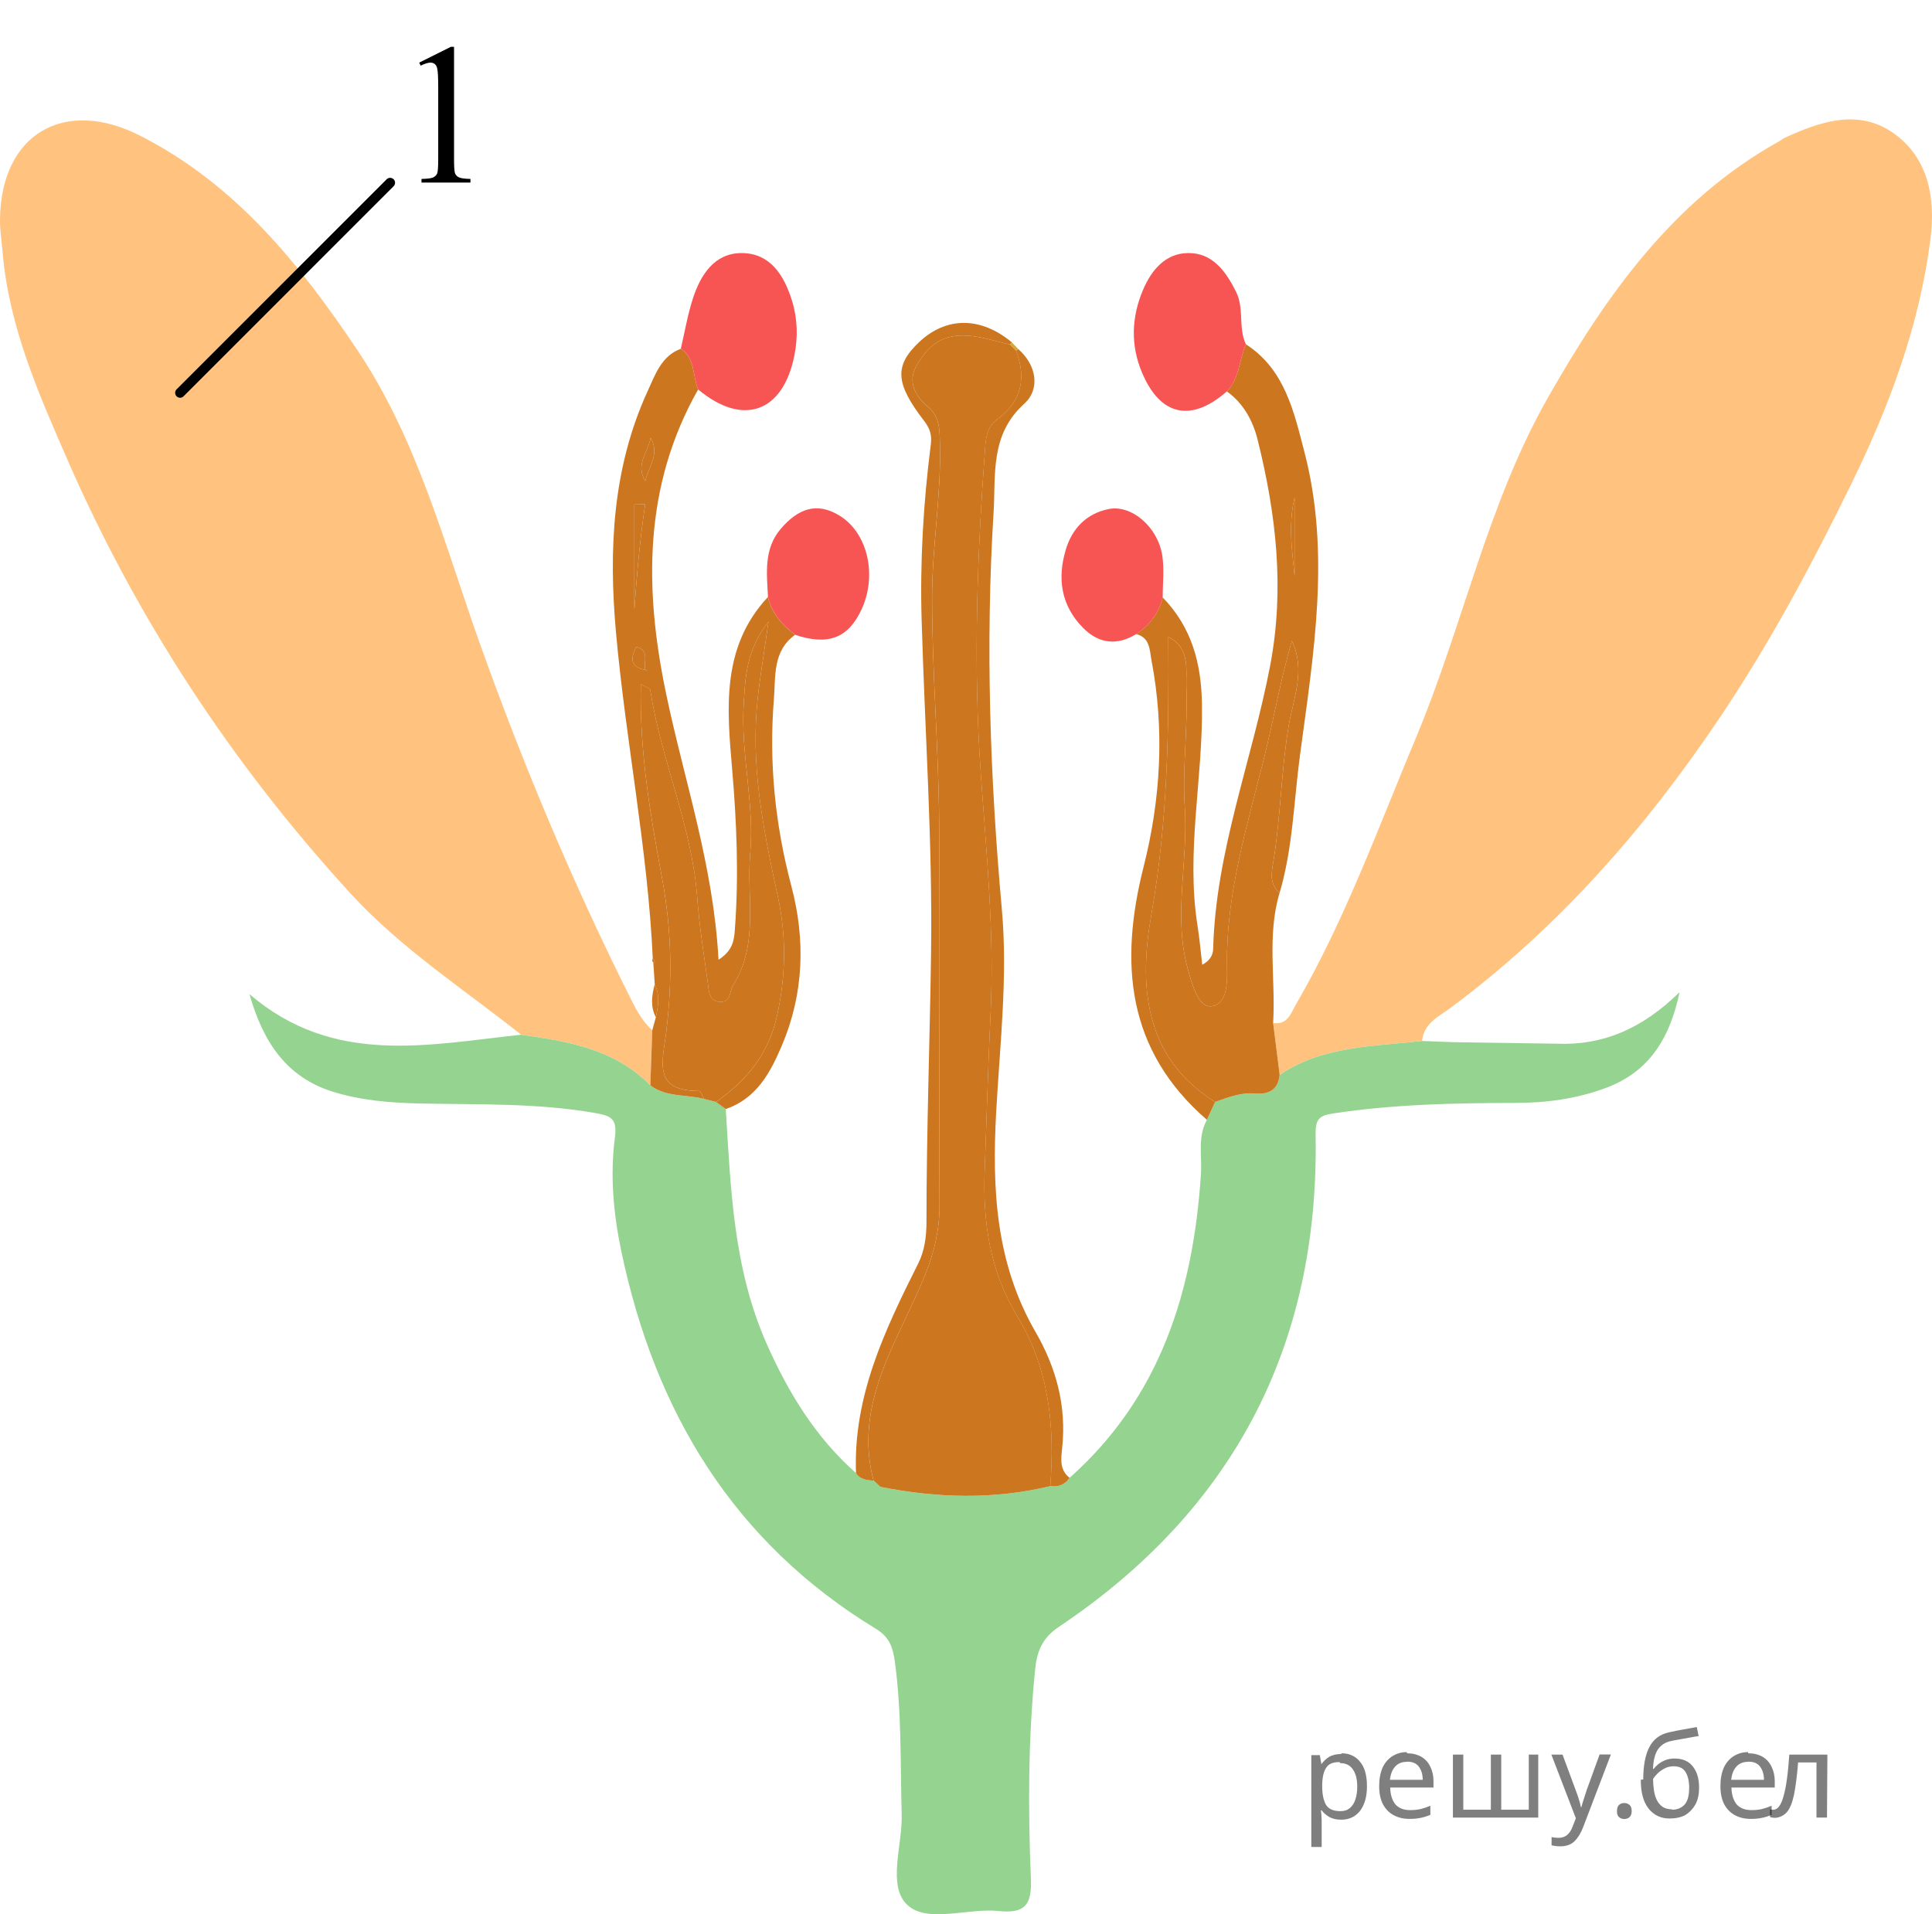
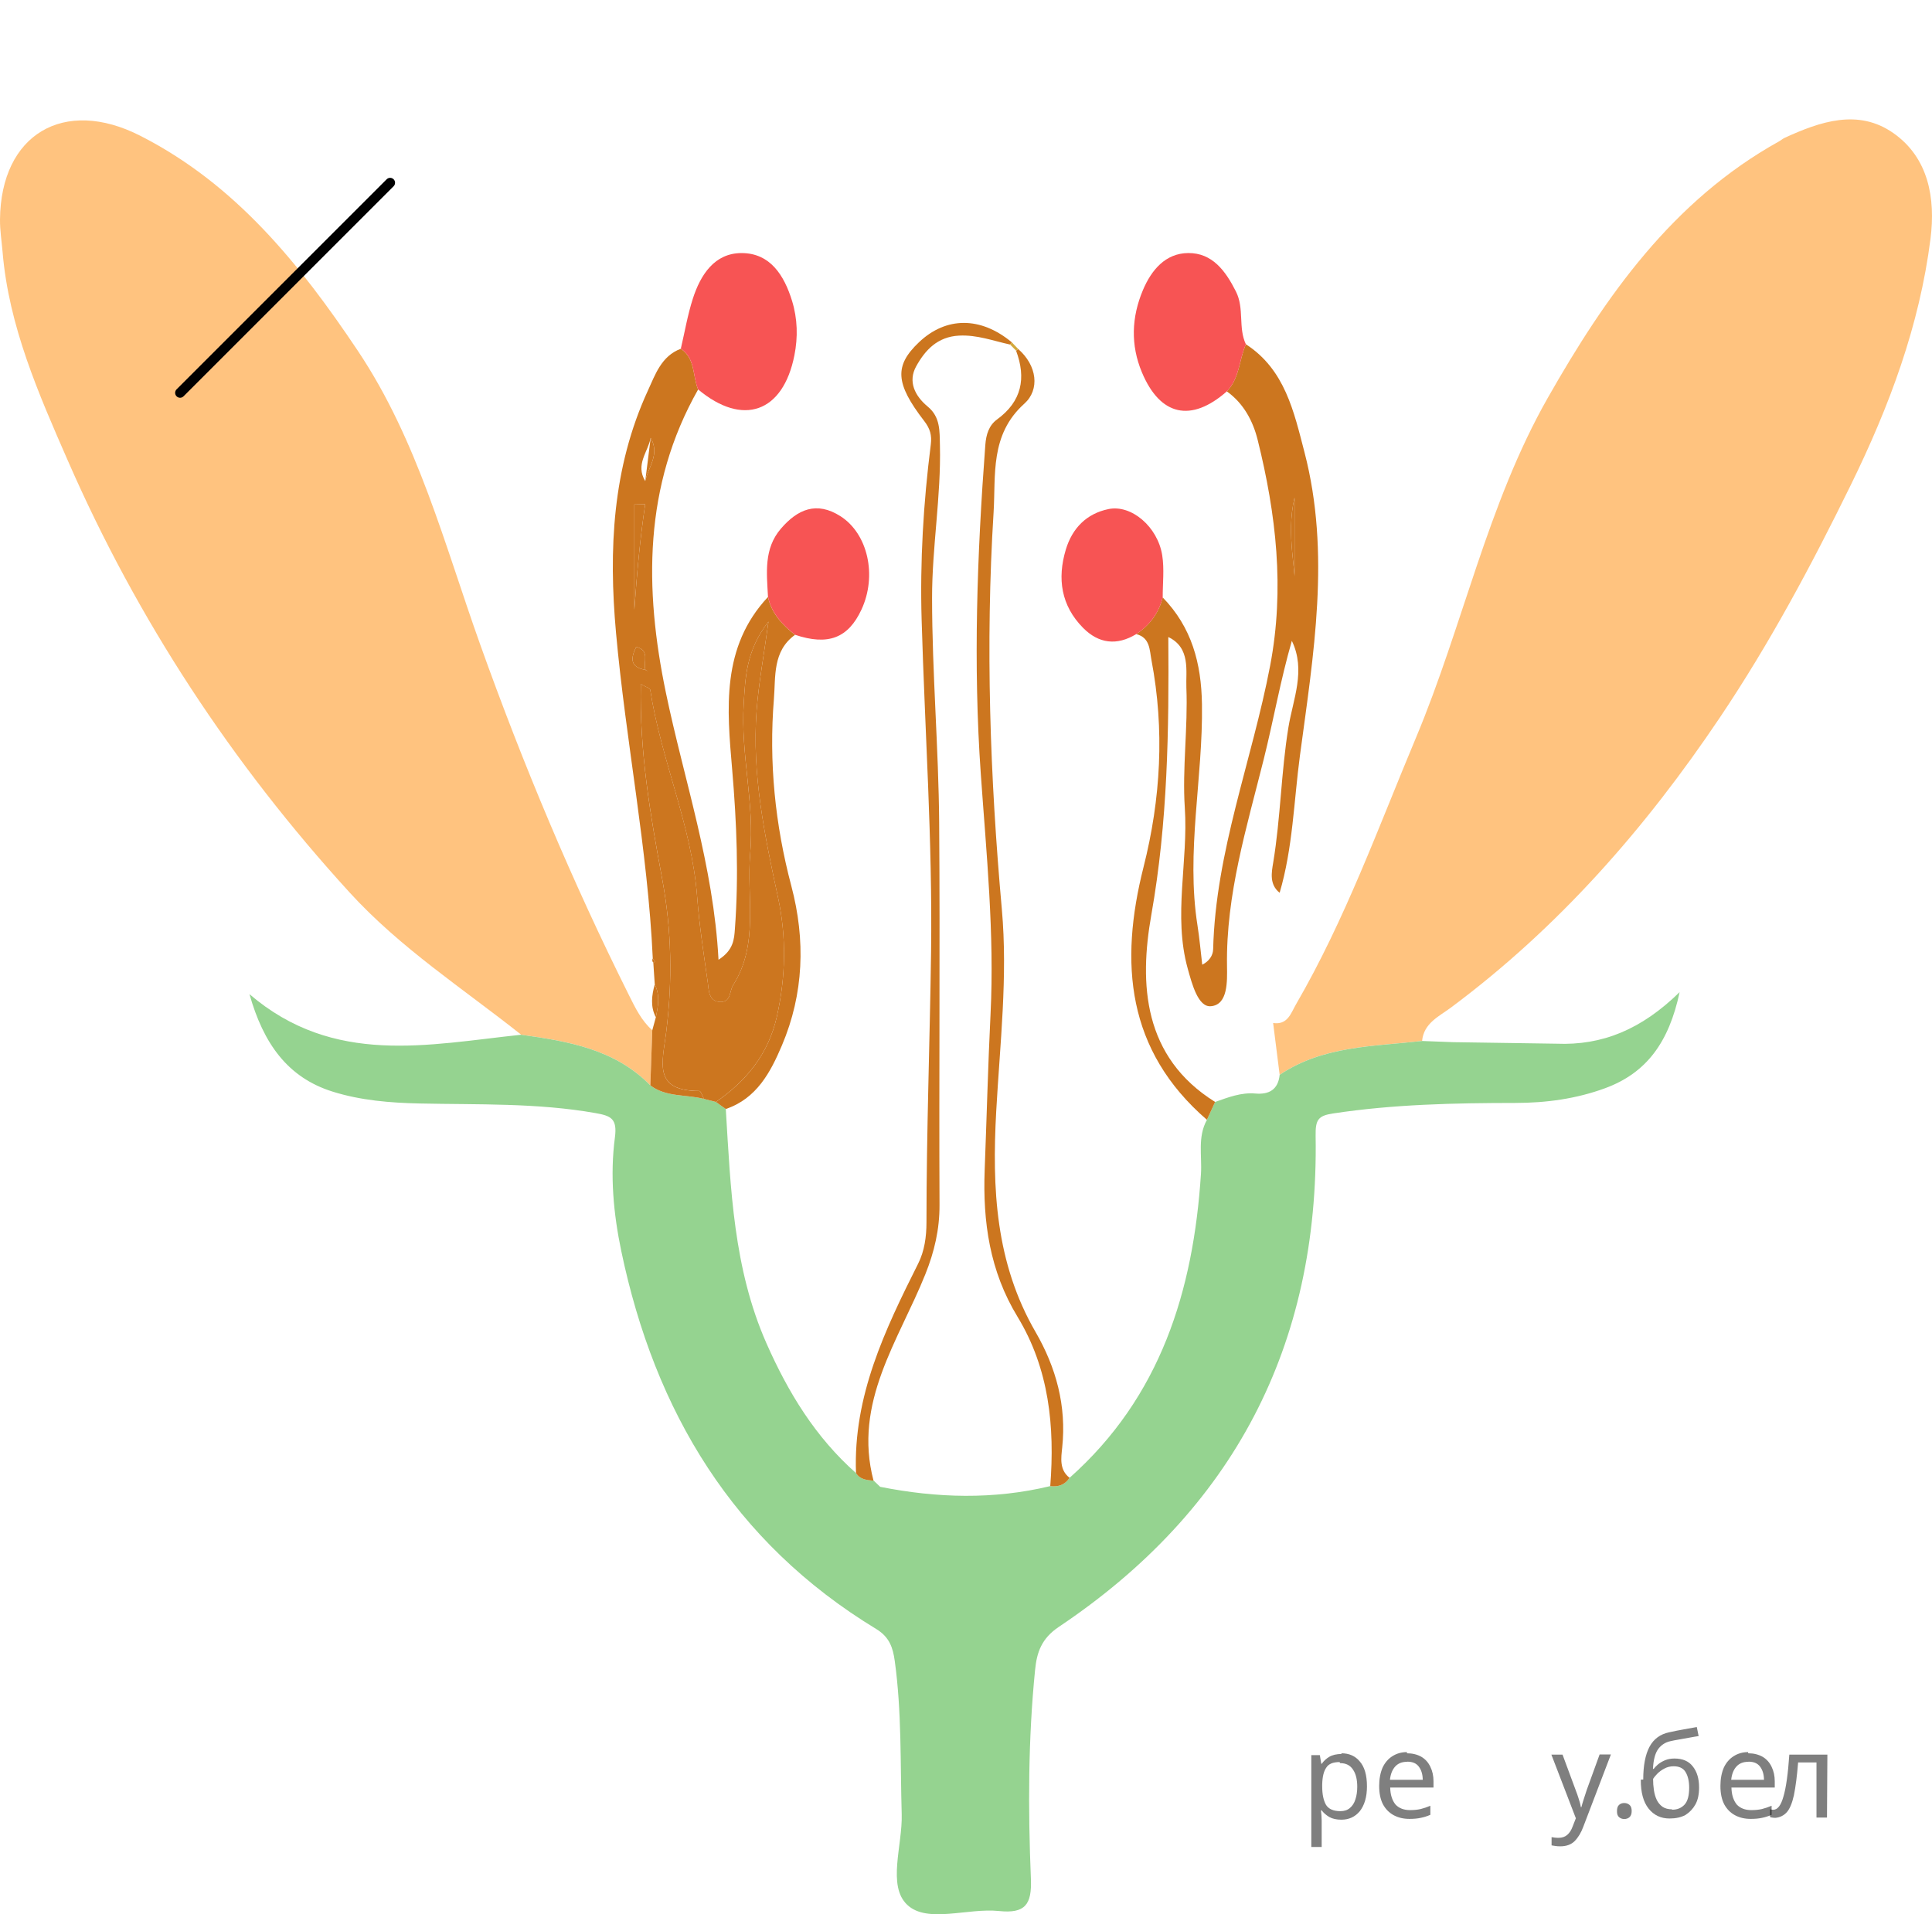
<svg xmlns="http://www.w3.org/2000/svg" xmlns:xlink="http://www.w3.org/1999/xlink" version="1.1" id="Слой_1" x="0px" y="0px" width="147.201px" height="145.864px" viewBox="0 0 147.201 145.864" enable-background="new 0 0 147.201 145.864" xml:space="preserve">
  <g>
    <path opacity="0.5" fill="#FF8800" enable-background="new    " d="M97.001,77.954c1.112,0.16,1.349-0.744,1.754-1.444   c3.74-6.45,6.259-13.45,9.127-20.291c3.583-8.546,5.445-17.808,10.042-25.897   c4.397-7.737,9.521-15.05,17.627-19.552c0.145-0.08,0.271-0.197,0.42-0.266c2.717-1.246,5.607-2.238,8.28-0.367   c2.7,1.89,3.224,4.994,2.836,8.054c-0.84,6.627-3.13,12.763-6.082,18.784   c-2.995,6.109-6.172,12.054-9.966,17.7c-5.682,8.457-12.3,16.011-20.507,22.114   c-0.907,0.674-2.052,1.175-2.182,2.532c-3.72,0.423-7.557,0.361-10.852,2.58   C97.333,80.586,97.167,79.27,97.001,77.954z" />
    <path opacity="0.5" fill="#FF8800" enable-background="new    " d="M39.711,78.847c-4.434-3.517-9.198-6.596-13.07-10.836   c-8.959-9.813-16.163-20.767-21.473-32.911c-2.223-5.085-4.5-10.237-4.972-15.907   c-0.069-0.823-0.204-1.646-0.196-2.468c0.062-6.491,4.868-9.341,10.682-6.383   c7.274,3.701,12.172,9.794,16.579,16.384c4.581,6.851,6.609,14.786,9.332,22.404   c3.264,9.131,7.002,18.041,11.332,26.71c0.479,0.96,0.948,1.933,1.773,2.665   c-0.05,1.4-0.1,2.801-0.15,4.201C46.849,79.944,43.297,79.35,39.711,78.847z" />
    <path fill="#95D390" d="M39.711,78.847c3.586,0.503,7.138,1.097,9.838,3.86c1.218,0.919,2.729,0.675,4.089,1.031   c0.303,0.077,0.606,0.154,0.909,0.231c0.251,0.178,0.501,0.356,0.752,0.533c0.371,6.069,0.579,12.157,3.1,17.863   c1.651,3.737,3.731,7.152,6.821,9.883c0.31,0.504,0.828,0.53,1.336,0.582c0-0,0.01-0.008,0.01-0.008   c0.165,0.158,0.33,0.316,0.496,0.474c4.323,0.86,8.643,0.986,12.958-0.055c0.615,0.08,1.119-0.098,1.472-0.63   c6.934-6.163,9.428-14.245,10.01-23.154c0.09-1.382-0.273-2.814,0.455-4.125   c0.208-0.453,0.416-0.907,0.623-1.362c0.993-0.349,1.974-0.739,3.066-0.643c1.04,0.091,1.738-0.295,1.853-1.424   c3.295-2.218,7.132-2.157,10.852-2.58c0.783,0.03,1.569,0.06,2.35,0.09c2.626,0.039,5.256,0.078,7.886,0.117   c3.498,0.146,6.483-1.09,9.385-3.929c-0.815,3.827-2.527,6.162-5.674,7.32   c-2.2,0.809-4.488,1.121-6.838,1.123c-4.645,0.004-9.285,0.102-13.896,0.802   c-1.136,0.173-1.345,0.479-1.325,1.708c0.265,15.994-6.278,28.511-19.565,37.413   c-1.331,0.892-1.677,1.956-1.809,3.273c-0.531,5.295-0.539,10.61-0.32,15.915   c0.082,1.973-0.436,2.674-2.432,2.465c-2.376-0.249-5.453,0.965-6.982-0.465   c-1.551-1.45-0.361-4.54-0.429-6.908c-0.113-3.897,0.007-7.801-0.529-11.678   c-0.139-1.002-0.395-1.821-1.412-2.438c-10.885-6.61-16.867-16.565-19.425-28.798   c-0.597-2.854-0.866-5.775-0.485-8.661c0.189-1.435-0.3-1.645-1.473-1.853   c-4.442-0.787-8.927-0.636-13.4-0.733c-2.255-0.049-4.495-0.232-6.636-0.904   c-3.443-1.079-5.274-3.681-6.335-7.427C25.45,81.271,32.642,79.59,39.711,78.847z" />
    <path fill="#CC761F" d="M53.638,83.738c-1.36-0.356-2.87-0.113-4.089-1.031c0.05-1.402,0.1-2.802,0.15-4.202   c0.09-0.329,0.179-0.658,0.27-0.987c0.176-0.845,0.328-1.689-0.083-2.514c-0.036-0.548-0.072-1.095-0.109-1.641   c0.042-0.032,0.125-0.088,0.121-0.096c-0.046-0.083-0.106-0.159-0.162-0.236   c-0.385-8.338-2.055-16.532-2.802-24.826c-0.567-6.298-0.281-12.553,2.426-18.435   c0.565-1.226,1.03-2.641,2.512-3.195c1.122,0.745,0.884,2.067,1.319,3.103c-4.167,7.346-4.103,15.187-2.455,23.109   c1.387,6.667,3.626,13.152,4.008,20.345c1.151-0.735,1.192-1.575,1.248-2.339   c0.302-4.055,0.139-8.098-0.207-12.151c-0.395-4.626-0.854-9.326,2.728-13.154   c0.274,1.257,1.092,2.125,2.062,2.886c-1.72,1.234-1.472,3.185-1.61,4.888c-0.391,4.812,0.088,9.569,1.328,14.251   c1.09,4.115,0.954,8.204-0.717,12.144c-0.87,2.051-1.924,4.052-4.277,4.848c-0.251-0.177-0.502-0.355-0.752-0.533   c2.324-1.608,3.994-3.651,4.638-6.492c0.689-3.038,0.74-6.104,0.093-9.094   c-1.016-4.697-1.994-9.379-1.634-14.211c0.155-2.078,0.543-4.138,0.906-6.806   c-1.717,2.214-1.763,4.286-1.887,6.286c-0.237,3.804,0.83,7.565,0.496,11.378   c-0.294,3.358,0.688,6.884-1.298,10.027c-0.289,0.457-0.159,1.286-0.942,1.288   c-0.946,0.003-0.915-0.923-0.993-1.478c-0.305-2.174-0.645-4.338-0.811-6.543   c-0.406-5.407-2.753-10.416-3.572-15.758c-0.02-0.13-0.335-0.214-0.719-0.443   c-0.112,5.147,0.737,10.053,1.622,14.813c0.743,3.994,0.791,7.821,0.312,11.707   c-0.286,2.324-1.038,4.485,2.523,4.489C53.401,83.132,53.519,83.527,53.638,83.738z M49.152,51.04   c0.072,0.036,0.144,0.073,0.216,0.109c-0.067-0.041-0.134-0.082-0.202-0.124c-0.174-0.582,0.387-1.456-0.692-1.733   C48.037,50.165,48.004,50.829,49.152,51.04z M49.159,38.419c-0.276,0.007-0.551,0.014-0.827,0.021   c0,2.676,0,5.353,0,8.029C48.52,43.782,48.759,41.097,49.159,38.419z M49.576,33.364   c-0.206,1.086-1.186,2.034-0.414,3.293C49.402,35.577,50.294,34.614,49.576,33.364z" />
    <path fill="#CC761F" d="M92.581,83.969c-0.208,0.454-0.416,0.908-0.624,1.361c-6.121-5.291-6.679-11.946-4.829-19.262   c1.314-5.196,1.612-10.466,0.604-15.764c-0.148-0.777-0.104-1.72-1.164-1.986c1.028-0.674,1.716-1.595,2.02-2.794   c2.204,2.274,2.944,4.994,2.991,8.145c0.085,5.627-1.232,11.22-0.34,16.857c0.155,0.98,0.24,1.971,0.361,2.985   c0.529-0.264,0.819-0.706,0.831-1.179c0.185-7.459,2.968-14.396,4.344-21.616   c1.114-5.85,0.457-11.53-0.951-17.192c-0.362-1.455-1.072-2.783-2.351-3.702   c0.975-0.997,0.931-2.408,1.454-3.589c2.98,1.93,3.66,5.148,4.462,8.226c2.01,7.716,0.683,15.427-0.344,23.105   c-0.467,3.492-0.541,7.051-1.548,10.465c-0.798-0.632-0.615-1.55-0.489-2.31c0.565-3.415,0.599-6.883,1.16-10.308   c0.348-2.124,1.347-4.334,0.259-6.58c-0.865,2.992-1.395,6.038-2.143,9.029   c-1.296,5.184-2.879,10.302-2.797,15.733c0.018,1.197,0.075,2.978-1.236,3.082   c-0.965,0.076-1.429-1.685-1.758-2.871c-1.124-4.056,0.053-8.161-0.222-12.264   c-0.198-2.953,0.244-6.096,0.12-9.132c-0.052-1.262,0.343-3.049-1.38-3.867   c-0.066-0.038-0.131-0.077-0.197-0.116c0.067,0.037,0.134,0.074,0.201,0.111   c0.055,7.085-0.043,14.11-1.294,21.172C86.786,74.986,87.093,80.547,92.581,83.969z M98.633,45.155   c0-1.517,0-4.377,0-7.236C97.938,40.832,98.846,43.643,98.633,45.155z" />
-     <path fill="#CC761F" d="M89.01,48.543c1.723,0.818,1.328,2.604,1.38,3.867c0.125,3.037-0.317,6.179-0.12,9.132   c0.275,4.103-0.902,8.208,0.222,12.264c0.329,1.186,0.793,2.947,1.758,2.871c1.311-0.103,1.254-1.885,1.236-3.082   c-0.082-5.431,1.501-10.549,2.797-15.733c0.748-2.991,1.278-6.037,2.143-9.029   c1.088,2.246,0.089,4.456-0.259,6.58c-0.561,3.425-0.595,6.893-1.16,10.308   c-0.126,0.76-0.309,1.678,0.489,2.31c-0.983,3.267-0.291,6.617-0.495,9.922c0.166,1.316,0.332,2.632,0.498,3.948   c-0.115,1.129-0.812,1.515-1.853,1.424c-1.091-0.096-2.072,0.294-3.066,0.643   c-5.487-3.422-5.795-8.983-4.861-14.258c1.251-7.062,1.349-14.087,1.294-21.172L89.01,48.543z" />
    <path fill="#CC761F" d="M66.556,112.83c-0.508-0.052-1.026-0.078-1.336-0.582   c-0.223-5.858,2.208-10.92,4.738-15.966c0.477-0.952,0.631-2.035,0.631-3.138   c-0.001-6.87,0.257-13.738,0.35-20.602c0.114-8.429-0.473-16.867-0.719-25.302   c-0.131-4.47,0.134-8.928,0.698-13.363c0.09-0.711-0.052-1.215-0.504-1.8   c-2.218-2.874-2.275-4.214-0.397-5.997c2.072-1.968,4.709-1.966,7.077,0.007l-0.136,0.168   c-1.284-0.28-2.508-0.752-3.886-0.681c-1.657,0.086-2.59,1.117-3.267,2.338   c-0.642,1.159-0.104,2.258,0.884,3.074c0.963,0.795,0.899,1.862,0.925,2.954   c0.093,3.893-0.602,7.736-0.599,11.638c0.004,5.717,0.498,11.409,0.541,17.116   c0.073,9.704-0.018,19.409,0.027,29.113c0.009,1.871-0.392,3.574-1.081,5.293   C68.472,102.156,64.982,106.865,66.556,112.83z" />
    <path fill="#F75454" d="M94.926,26.236c-0.522,1.181-0.479,2.591-1.454,3.589c-2.719,2.389-5.078,1.871-6.468-1.451   c-0.874-2.09-0.794-4.202,0.078-6.271c0.647-1.534,1.724-2.808,3.447-2.821c1.841-0.014,2.847,1.358,3.639,2.933   C94.822,23.513,94.324,24.966,94.926,26.236z" />
    <path fill="#CC761F" d="M81.492,112.61c-0.352,0.533-0.857,0.711-1.472,0.631c0.352-4.533-0.081-8.932-2.498-12.91   c-2.107-3.467-2.651-7.209-2.498-11.191c0.153-3.961,0.252-7.922,0.447-11.884   c0.302-6.103-0.314-12.193-0.744-18.297c-0.586-8.318-0.281-16.702,0.345-25.045   c0.06-0.804,0.272-1.497,0.898-1.955c1.883-1.377,2.228-3.141,1.447-5.235l0.163-0.126   c1.436,1.254,1.663,3.087,0.465,4.162c-2.637,2.365-2.167,5.464-2.342,8.275   c-0.628,10.09-0.274,20.179,0.629,30.255c0.459,5.123-0.145,10.261-0.428,15.377   c-0.326,5.893-0.057,11.556,2.995,16.829c1.559,2.693,2.371,5.628,2.031,8.813   C80.849,111.09,80.698,111.994,81.492,112.61z" />
    <path fill="#F75454" d="M53.191,29.675c-0.435-1.036-0.197-2.358-1.319-3.103c0.299-1.275,0.517-2.575,0.917-3.817   c0.587-1.82,1.653-3.474,3.719-3.471c2.182,0.004,3.243,1.705,3.839,3.641c0.42,1.367,0.456,2.762,0.178,4.16   C59.659,31.443,56.593,32.523,53.191,29.675z" />
    <path fill="#F75454" d="M88.588,45.526c-0.304,1.198-0.992,2.12-2.02,2.794c-1.474,0.896-2.857,0.729-4.05-0.479   c-1.673-1.695-1.977-3.75-1.312-5.964c0.489-1.627,1.579-2.742,3.255-3.086c1.743-0.358,3.747,1.352,4.09,3.522   C88.716,43.359,88.585,44.453,88.588,45.526z" />
    <path fill="#F75454" d="M60.576,48.371c-0.97-0.76-1.788-1.629-2.062-2.886c-0.092-1.813-0.337-3.665,0.984-5.201   c1.262-1.467,2.712-2.118,4.543-0.945c2.081,1.333,2.801,4.518,1.594,7.114   C64.622,48.631,63.085,49.214,60.576,48.371z" />
    <path fill="#CC761F" d="M49.886,75.002c0.411,0.826,0.259,1.67,0.083,2.514   C49.539,76.692,49.657,75.849,49.886,75.002z" />
    <path fill="#CC761F" d="M49.736,73.028c0.056,0.078,0.116,0.153,0.162,0.236c0.004,0.008-0.078,0.064-0.121,0.096   C49.687,73.259,49.673,73.148,49.736,73.028z" />
    <path fill="#D3A93C" d="M77.093,26.086c0.163,0.171,0.326,0.342,0.489,0.512c0.001-0.001-0.163,0.126-0.162,0.125   c-0.153-0.157-0.308-0.314-0.463-0.47L77.093,26.086z" />
-     <path fill="#CC761F" d="M76.958,26.254c0.155,0.157,0.309,0.313,0.463,0.47c0.78,2.094,0.434,3.858-1.448,5.235   c-0.626,0.458-0.838,1.151-0.898,1.955c-0.626,8.343-0.931,16.727-0.345,25.045   c0.43,6.104,1.046,12.194,0.744,18.297c-0.196,3.962-0.295,7.923-0.447,11.884   c-0.153,3.981,0.391,7.724,2.498,11.191c2.418,3.978,2.85,8.377,2.498,12.91c-4.315,1.041-8.635,0.915-12.958,0.055   c-0.165-0.158-0.331-0.316-0.496-0.474c0,0-0.01,0.008-0.01,0.008c-1.575-5.965,1.915-10.673,3.944-15.732   c0.69-1.72,1.09-3.422,1.081-5.293c-0.044-9.704,0.046-19.409-0.027-29.113   c-0.043-5.706-0.537-11.399-0.541-17.116c-0.002-3.902,0.692-7.744,0.599-11.638   c-0.026-1.092,0.038-2.16-0.925-2.954c-0.988-0.816-1.527-1.915-0.884-3.074c0.677-1.22,1.61-2.252,3.267-2.338   C74.449,25.502,75.674,25.974,76.958,26.254z" />
    <path fill="#CC761F" d="M53.638,83.738c-0.119-0.211-0.237-0.606-0.356-0.606c-3.56-0.004-2.809-2.165-2.523-4.489   c0.479-3.886,0.431-7.713-0.312-11.707c-0.885-4.761-1.734-9.667-1.622-14.813   c0.384,0.229,0.699,0.313,0.719,0.443c0.819,5.342,3.167,10.351,3.572,15.758c0.165,2.205,0.505,4.369,0.811,6.543   c0.078,0.555,0.046,1.481,0.993,1.478c0.783-0.002,0.653-0.831,0.942-1.288c1.986-3.143,1.004-6.668,1.298-10.027   c0.334-3.813-0.733-7.573-0.496-11.378c0.125-2,0.17-4.072,1.887-6.286   c-0.364,2.668-0.752,4.728-0.906,6.806c-0.36,4.832,0.618,9.514,1.634,14.211   c0.647,2.991,0.596,6.056-0.093,9.094c-0.644,2.84-2.313,4.883-4.638,6.492   C54.245,83.892,53.941,83.815,53.638,83.738z" />
    <path fill="#D3A93C" d="M66.567,112.822c0.165,0.158,0.331,0.316,0.496,0.474   C66.897,113.138,66.732,112.98,66.567,112.822z" />
    <path fill="#CC761F" d="M49.159,38.419c-0.4,2.678-0.639,5.363-0.827,8.051c0-2.676,0-5.353,0-8.029   C48.608,38.433,48.883,38.426,49.159,38.419z" />
-     <path fill="#CC761F" d="M49.576,33.364c0.718,1.25-0.174,2.213-0.414,3.293C48.39,35.398,49.37,34.449,49.576,33.364z   " />
+     <path fill="#CC761F" d="M49.576,33.364c0.718,1.25-0.174,2.213-0.414,3.293z   " />
    <path fill="#CC761F" d="M49.152,51.04c-1.147-0.211-1.115-0.875-0.677-1.747c1.079,0.277,0.518,1.15,0.692,1.733   L49.152,51.04z" />
    <path fill="#CC761F" d="M49.166,51.025c0.067,0.041,0.134,0.082,0.202,0.124c-0.072-0.036-0.144-0.073-0.216-0.109   C49.152,51.04,49.166,51.025,49.166,51.025z" />
    <path fill="#CC761F" d="M98.633,45.155c0.213-1.512-0.695-4.323,0-7.236C98.633,40.779,98.633,43.638,98.633,45.155z" />
    <path fill="#CC761F" d="M89.014,48.539c-0.067-0.037-0.134-0.074-0.201-0.111c0.066,0.038,0.131,0.077,0.197,0.116   C89.01,48.543,89.014,48.539,89.014,48.539z" />
  </g>
  <g>
    <g>
      <defs>
        <rect id="SVGID_1_" x="29.331" width="9.532" height="16.697" />
      </defs>
      <clipPath id="SVGID_00000045593974412810818300000003405686050700507800_">
        <use xlink:href="#SVGID_1_" overflow="visible" />
      </clipPath>
      <g clip-path="url(#SVGID_00000045593974412810818300000003405686050700507800_)">
-         <path d="M31.94,4.771l2.413-1.203h0.241v8.558c0,0.568,0.023,0.922,0.069,1.061     c0.046,0.14,0.143,0.247,0.289,0.321c0.146,0.075,0.444,0.117,0.892,0.127v0.276h-3.729v-0.276     c0.468-0.01,0.77-0.051,0.907-0.123s0.231-0.169,0.285-0.291s0.081-0.487,0.081-1.095V6.654     c0-0.737-0.024-1.21-0.073-1.42c-0.034-0.159-0.096-0.276-0.186-0.351S32.929,4.771,32.803,4.771     c-0.181,0-0.432,0.077-0.753,0.232L31.94,4.771z" />
-       </g>
+         </g>
    </g>
  </g>
  <line fill="none" stroke="#000000" stroke-width="0.75" stroke-linecap="round" stroke-linejoin="round" stroke-miterlimit="10" x1="13.719" y1="29.933" x2="29.725" y2="13.926" />
  <g fill-opacity=".5">
    <path d="m102.2 133.6q0.89 0 1.4 0.62 0.55 0.62 0.55 1.9 0 1.2-0.55 1.9-0.54 0.64-1.4 0.64-0.56 0-0.93-0.21-0.36-0.22-0.57-0.5h-0.054q0.018 0.15 0.036 0.39t0.018 0.4v2h-0.79v-7h0.65l0.11 0.66h0.036q0.22-0.32 0.57-0.53t0.94-0.22zm-0.14 0.67q-0.74 0-1 0.41-0.3 0.41-0.32 1.3v0.15q0 0.89 0.29 1.4 0.3 0.48 1.1 0.48 0.44 0 0.72-0.24 0.29-0.24 0.42-0.66 0.14-0.42 0.14-0.96 0-0.83-0.32-1.3-0.32-0.5-0.98-0.5z" />
    <path d="m107.2 133.6q0.62 0 1.1 0.27 0.45 0.27 0.68 0.76 0.24 0.49 0.24 1.1v0.48h-3.3q0.018 0.82 0.41 1.3 0.4 0.42 1.1 0.42 0.46 0 0.81-0.081 0.36-0.09 0.74-0.25v0.69q-0.37 0.16-0.73 0.23-0.36 0.081-0.86 0.081-0.68 0-1.2-0.28-0.52-0.28-0.82-0.83-0.29-0.56-0.29-1.4 0-0.79 0.26-1.4 0.27-0.57 0.75-0.87 0.49-0.31 1.1-0.31zm-9e-3 0.65q-0.57 0-0.9 0.37-0.32 0.36-0.39 1h2.5q-9e-3 -0.61-0.29-0.99-0.28-0.39-0.88-0.39z" />
-     <path d="m117.2 133.7v4.8h-6.5v-4.8h0.79v4.2h2.1v-4.2h0.79v4.2h2.1v-4.2z" />
    <path d="m118.2 133.7h0.85l1 2.7q0.14 0.36 0.24 0.69 0.11 0.32 0.16 0.62h0.036q0.054-0.22 0.17-0.58 0.12-0.37 0.24-0.74l0.98-2.7h0.86l-2.1 5.5q-0.25 0.68-0.66 1.1-0.4 0.4-1.1 0.4-0.22 0-0.38-0.027-0.16-0.018-0.28-0.045v-0.63q0.099 0.018 0.23 0.036 0.14 0.018 0.3 0.018 0.41 0 0.67-0.23 0.26-0.23 0.4-0.62l0.25-0.64z" />
    <path d="m123.2 138.0q0-0.33 0.16-0.47t0.39-0.14q0.23 0 0.4 0.14 0.17 0.14 0.17 0.47 0 0.32-0.17 0.47-0.16 0.14-0.4 0.14-0.22 0-0.39-0.14t-0.16-0.47z" />
    <path d="m125.2 135.6q0-1.6 0.48-2.5 0.48-0.89 1.5-1.1 0.58-0.13 1.1-0.22t1-0.18l0.14 0.69q-0.32 0.045-0.71 0.12-0.4 0.063-0.78 0.14-0.39 0.063-0.67 0.13-0.58 0.13-0.93 0.61-0.34 0.48-0.39 1.5h0.054q0.13-0.17 0.34-0.35 0.22-0.18 0.53-0.31 0.32-0.13 0.71-0.13 0.94 0 1.4 0.6 0.48 0.6 0.48 1.6 0 0.8-0.28 1.3t-0.77 0.81q-0.5 0.26-1.2 0.26-1 0-1.6-0.76t-0.59-2.2zm2.2 2.3q0.58 0 0.94-0.38t0.36-1.3q0-0.74-0.28-1.2-0.27-0.43-0.9-0.43-0.4 0-0.72 0.18-0.32 0.17-0.54 0.4t-0.31 0.38q0 0.44 0.063 0.86t0.22 0.75q0.16 0.32 0.44 0.52 0.29 0.19 0.72 0.19z" />
    <path d="m133.2 133.6q0.62 0 1.1 0.27 0.45 0.27 0.68 0.76 0.24 0.49 0.24 1.1v0.48h-3.3q0.018 0.82 0.41 1.3 0.4 0.42 1.1 0.42 0.46 0 0.81-0.081 0.36-0.09 0.74-0.25v0.69q-0.37 0.16-0.73 0.23-0.36 0.081-0.86 0.081-0.68 0-1.2-0.28-0.52-0.28-0.82-0.83-0.29-0.56-0.29-1.4 0-0.79 0.26-1.4 0.27-0.57 0.75-0.87 0.49-0.31 1.1-0.31zm-9e-3 0.65q-0.57 0-0.9 0.37-0.32 0.36-0.39 1h2.5q-9e-3 -0.61-0.29-0.99-0.28-0.39-0.88-0.39z" />
    <path d="m139.2 138.5h-0.8v-4.2h-1.4q-0.12 1.5-0.32 2.5-0.21 0.93-0.55 1.3t-0.86 0.42q-0.12 0-0.23-0.018-0.11-9e-3 -0.18-0.045v-0.59q0.054 0.018 0.12 0.027t0.13 9e-3q0.49 0 0.77-1 0.3-1 0.45-3.2h2.9z" />
  </g>
</svg>